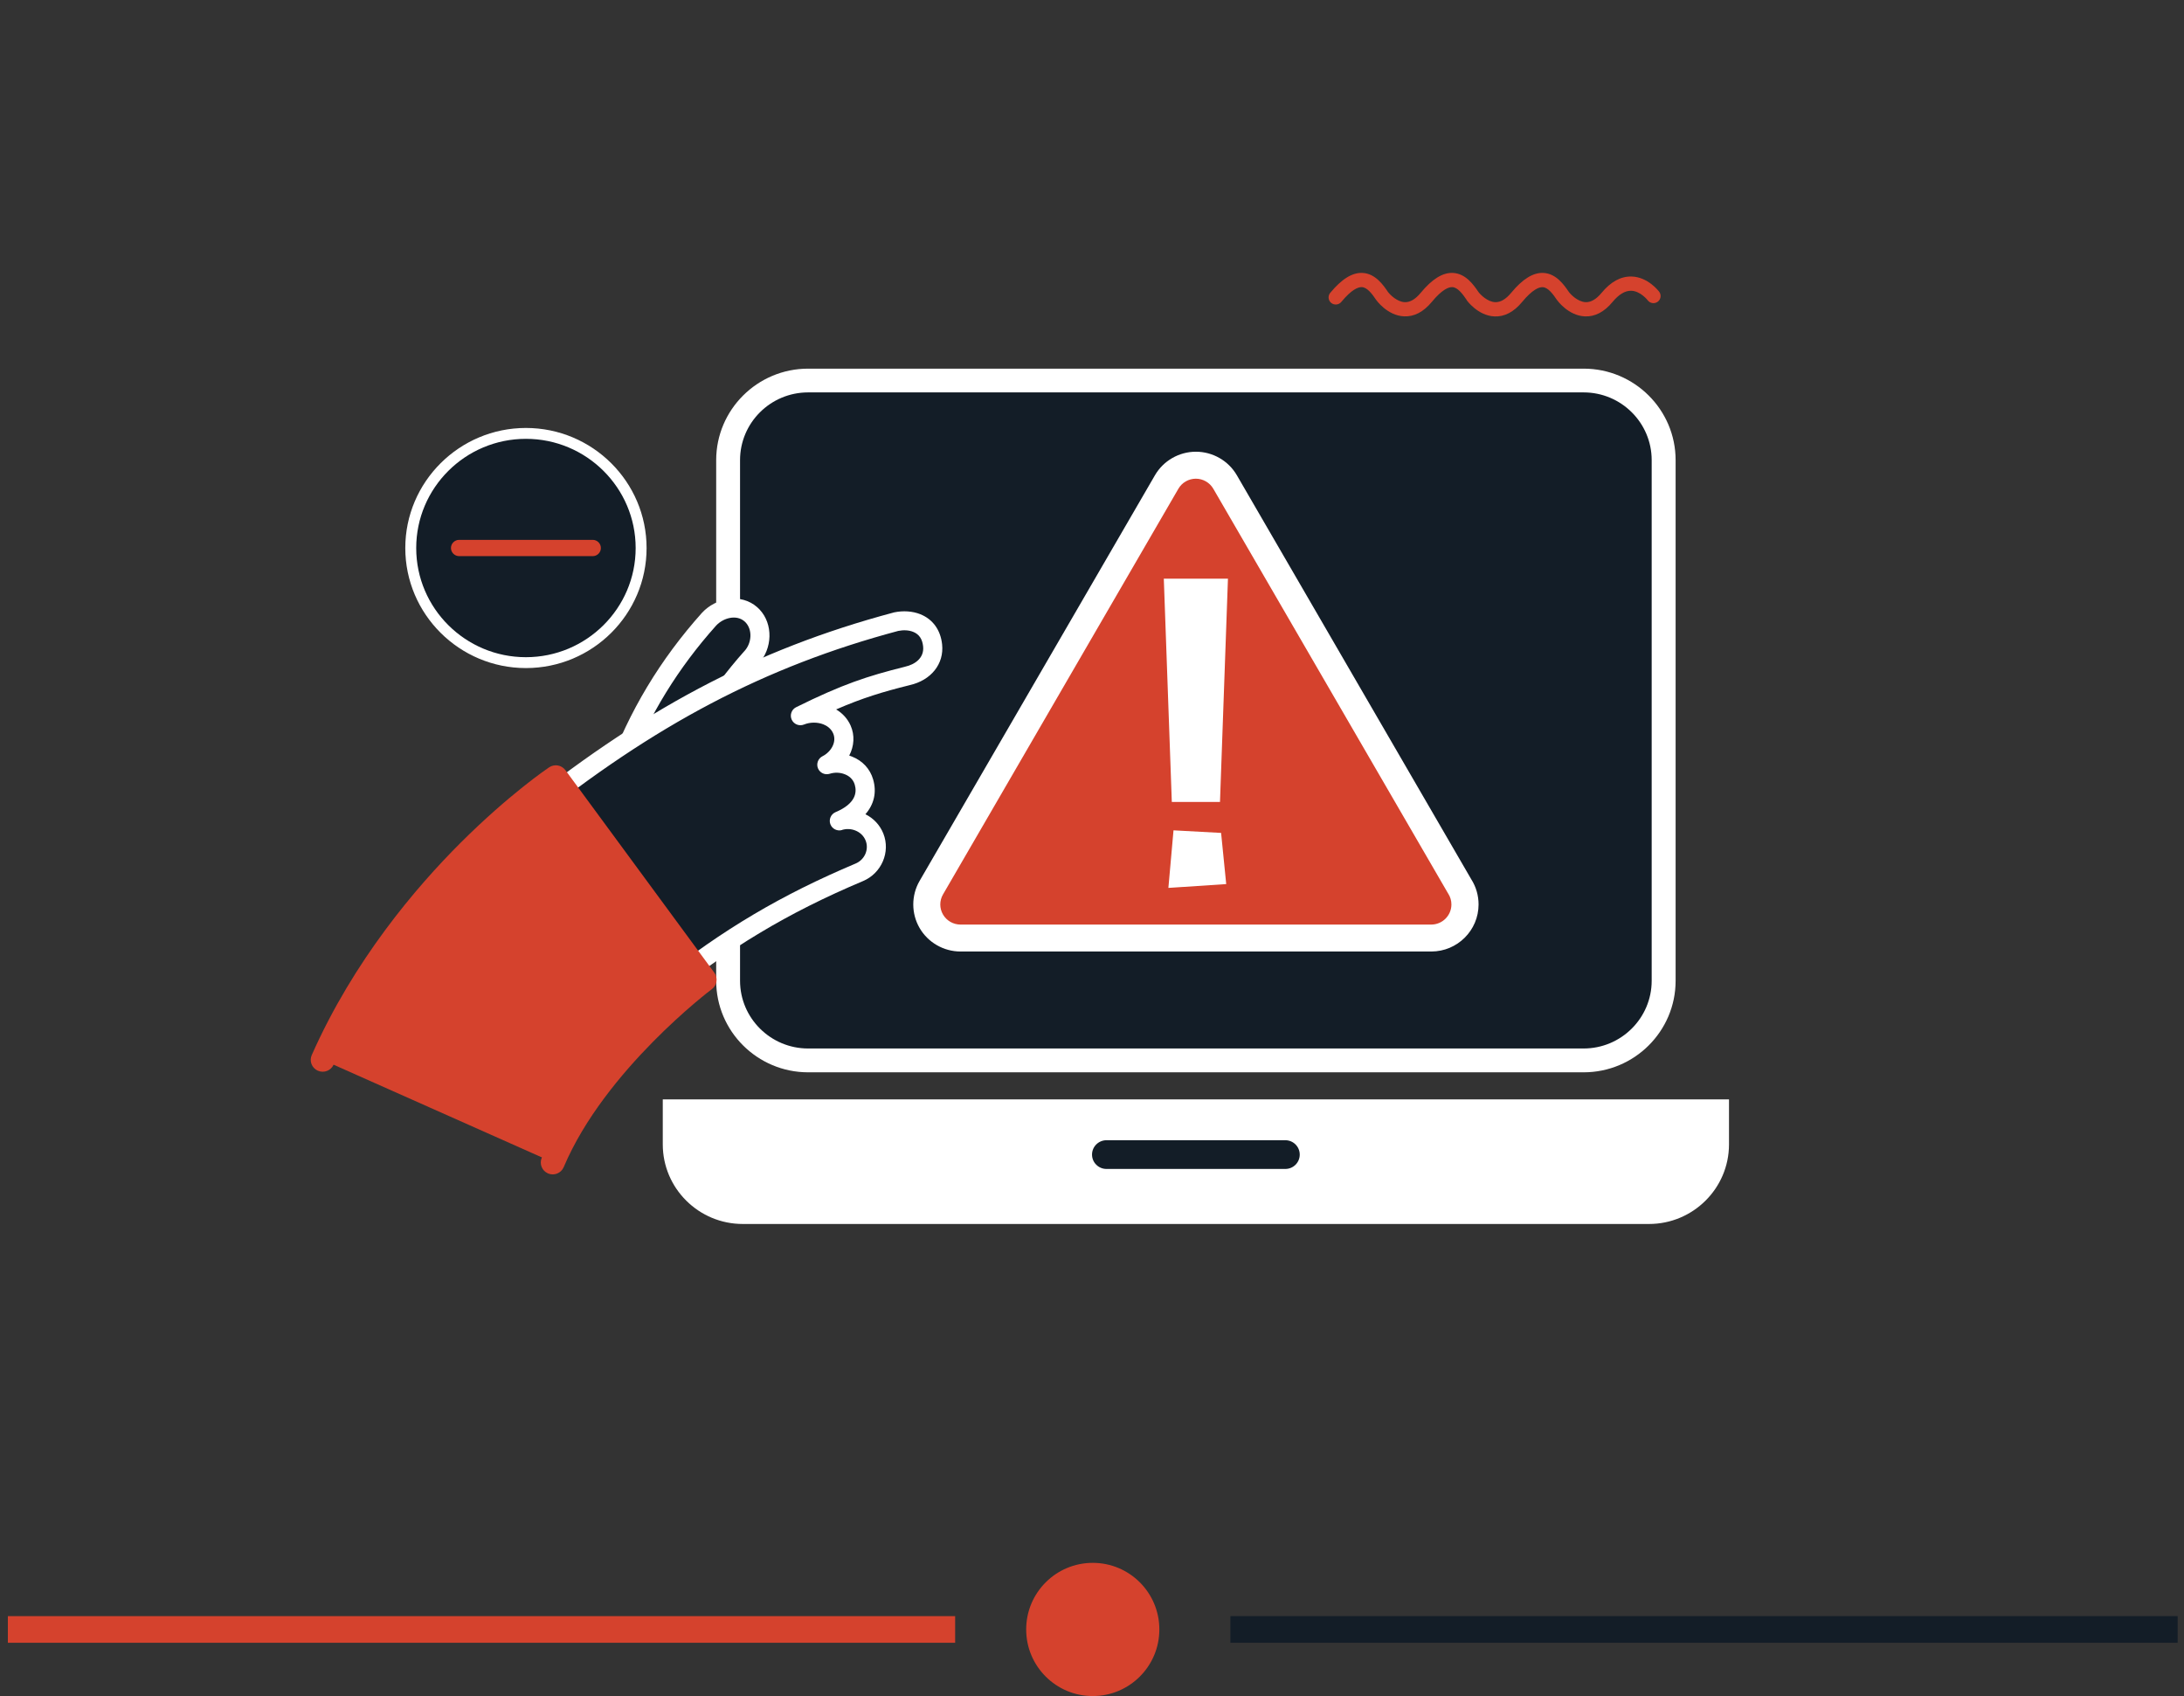
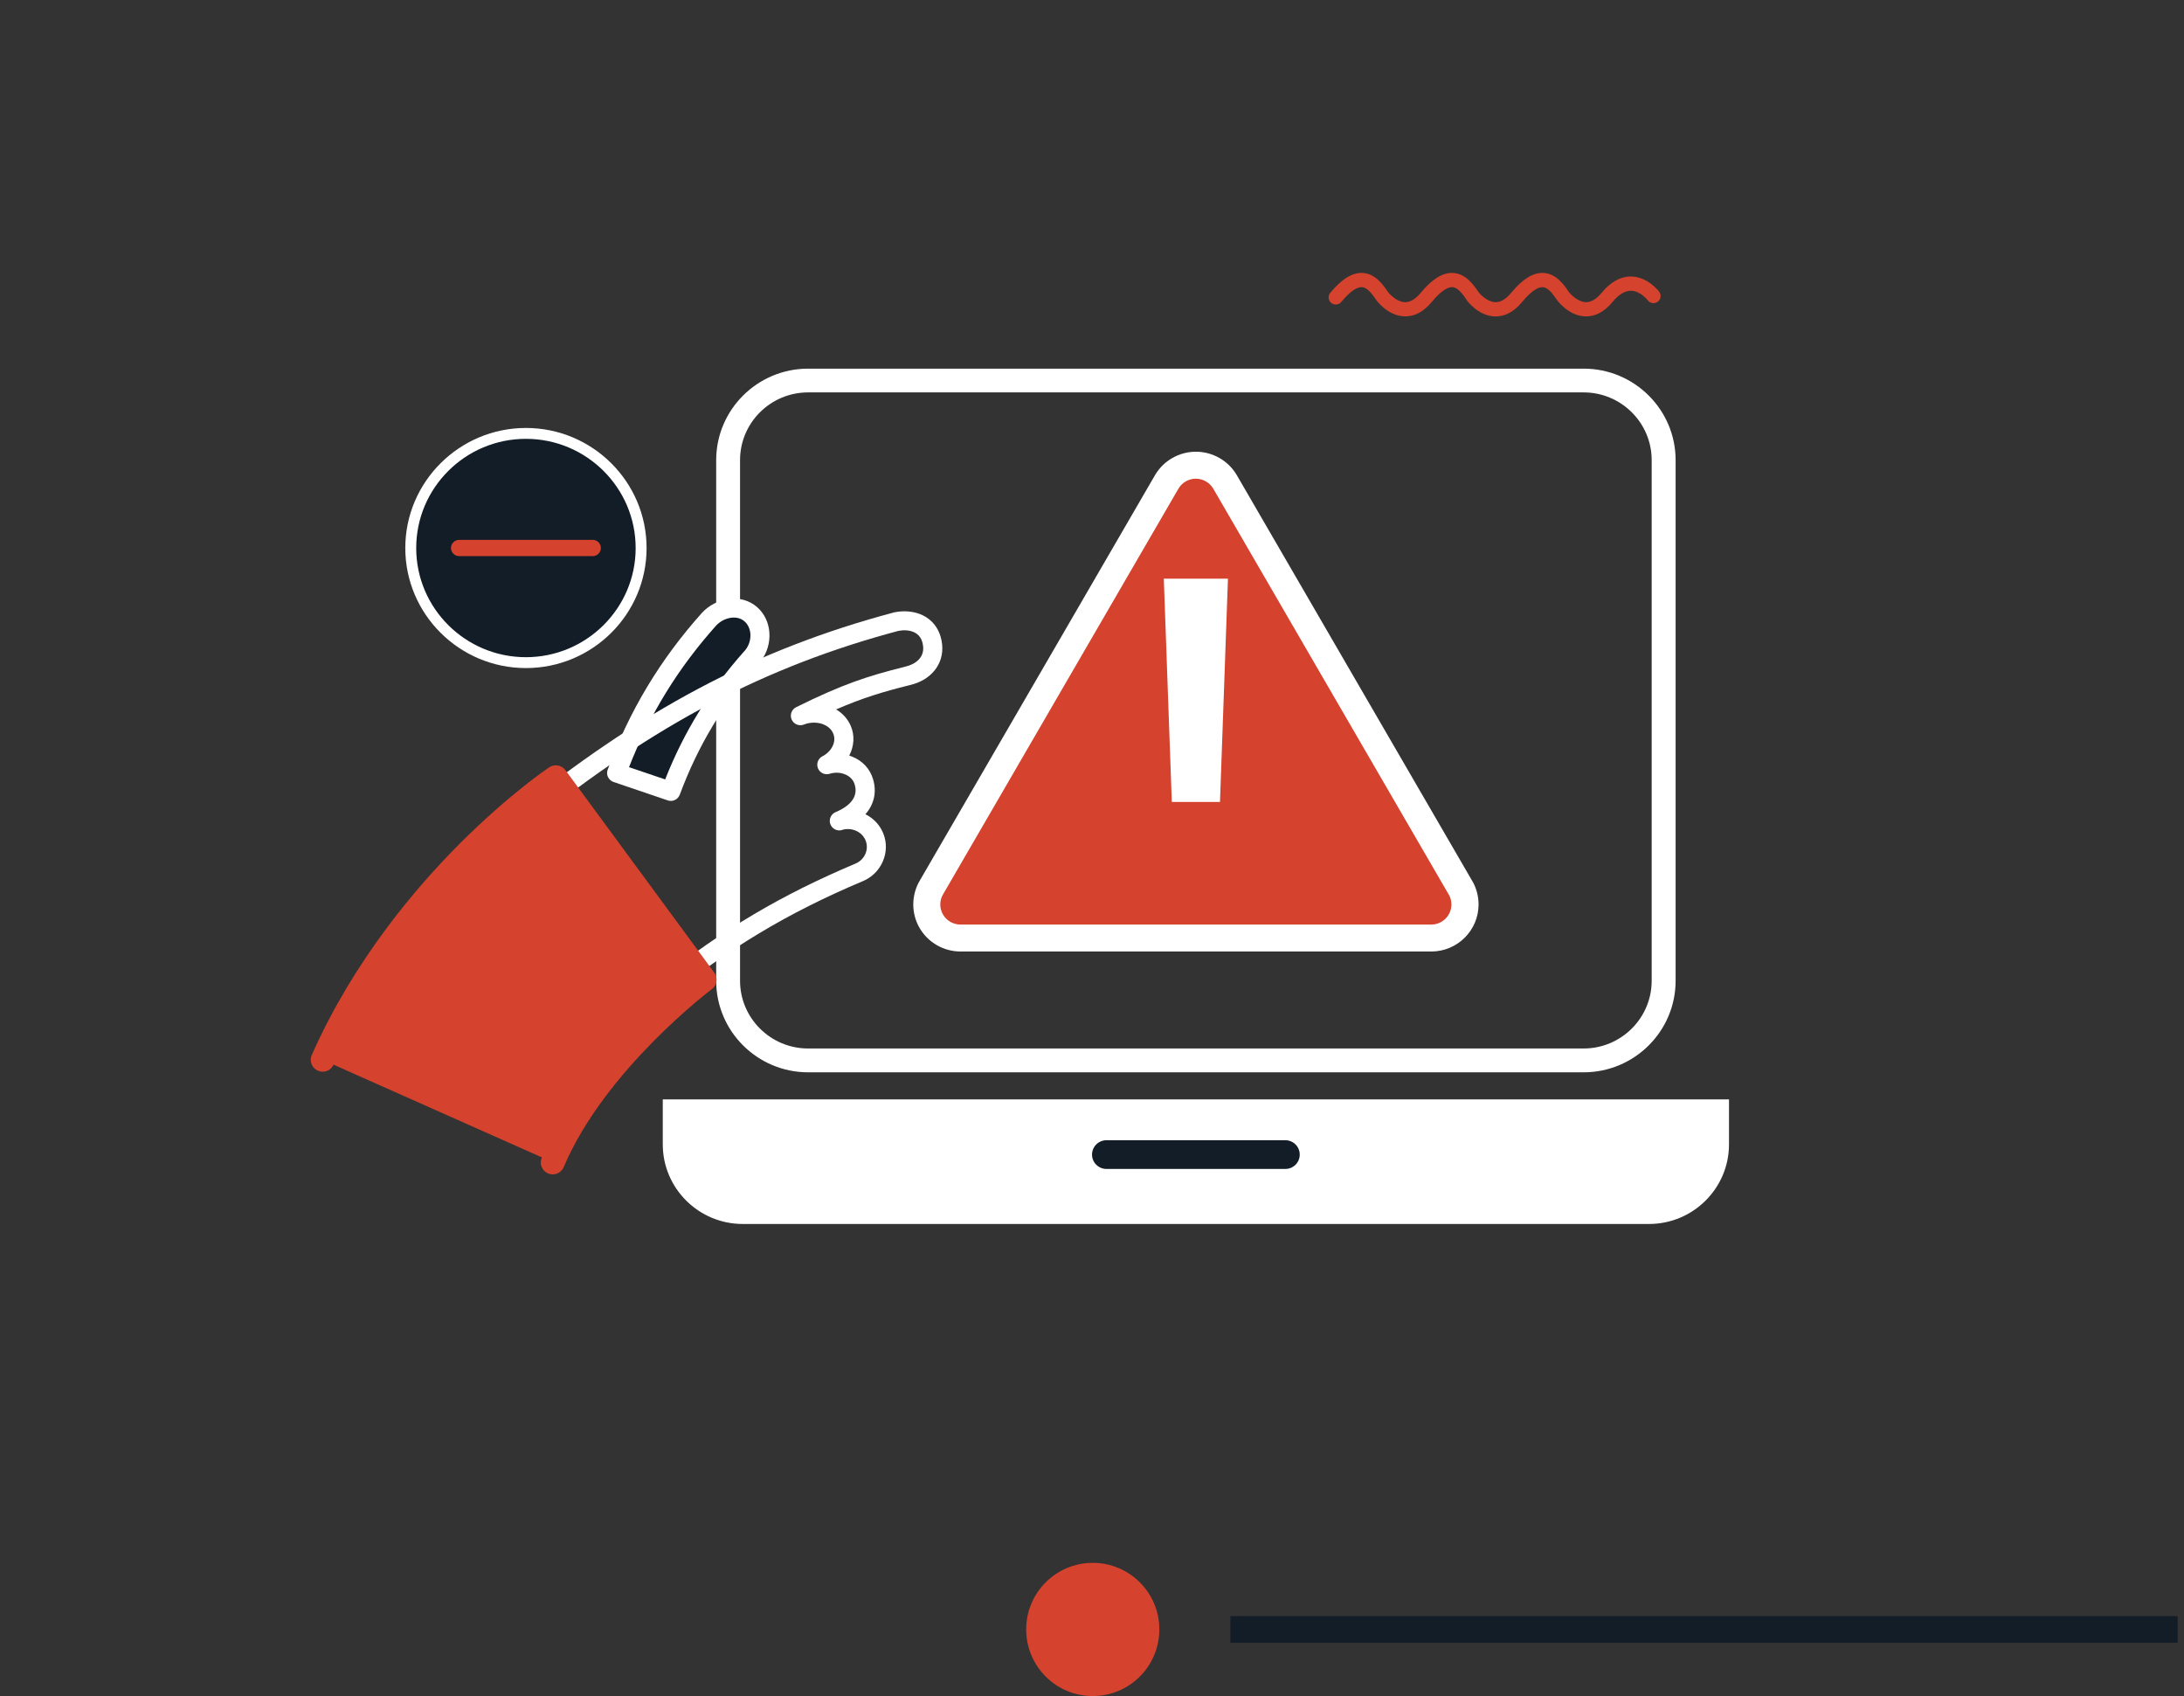
<svg xmlns="http://www.w3.org/2000/svg" width="246" height="191" viewBox="0 0 246 191" fill="none">
  <rect x="0" y="0" width="246" height="191" fill="#333333" stroke="none" />
-   <path d="M91.023 42.855H178.375C183.348 42.855 187.387 46.873 187.387 51.821V110.452C187.387 115.4 183.348 119.418 178.375 119.418H91.019C86.045 119.418 82.007 115.4 82.007 110.452V51.816C82.007 46.868 86.045 42.851 91.019 42.851L91.023 42.855Z" fill="#131D27" />
  <path d="M178.379 120.758H91.027C85.314 120.758 80.669 116.136 80.669 110.452V51.821C80.669 46.137 85.314 41.515 91.027 41.515H178.379C184.092 41.515 188.737 46.137 188.737 51.821V110.452C188.737 116.132 184.092 120.758 178.379 120.758ZM91.023 44.19C86.793 44.19 83.357 47.612 83.357 51.816V110.448C83.357 114.652 86.797 118.075 91.023 118.075H178.375C182.601 118.075 186.041 114.652 186.041 110.448V51.816C186.041 47.608 182.601 44.19 178.375 44.19H91.023Z" fill="white" />
  <path d="M164.419 99.82L137.99 54.28C137.312 53.11 136.058 52.391 134.699 52.391C133.34 52.391 132.085 53.11 131.408 54.28L104.896 99.965C104.219 101.135 104.219 102.577 104.896 103.747C105.573 104.917 106.828 105.636 108.187 105.636H161.211C163.309 105.636 165.013 103.942 165.013 101.854C165.013 101.106 164.793 100.407 164.415 99.82H164.419Z" fill="#D5422D" />
  <path d="M161.215 107.154H108.191C106.292 107.154 104.526 106.137 103.579 104.504C102.632 102.871 102.632 100.837 103.579 99.205L130.091 53.519C131.039 51.887 132.804 50.87 134.703 50.87C136.602 50.87 138.368 51.887 139.315 53.519L165.728 99.035C166.264 99.878 166.542 100.854 166.542 101.854C166.542 104.777 164.153 107.154 161.215 107.154ZM134.699 53.908C133.889 53.908 133.133 54.342 132.73 55.041L106.217 100.726C105.81 101.424 105.81 102.292 106.217 102.987C106.62 103.686 107.376 104.12 108.187 104.12H161.211C162.466 104.12 163.484 103.103 163.484 101.854C163.484 101.42 163.359 100.999 163.127 100.639C163.114 100.618 163.102 100.602 163.089 100.581L136.664 55.041C136.257 54.342 135.505 53.908 134.695 53.908H134.699Z" fill="white" />
  <path d="M74.653 123.804V128.872C74.653 133.816 78.695 137.838 83.665 137.838H185.738C190.707 137.838 194.75 133.816 194.75 128.872V123.804H74.657H74.653Z" fill="white" />
  <path d="M144.77 131.641H124.632C123.734 131.641 123.003 130.918 123.003 130.025C123.003 129.132 123.734 128.405 124.632 128.405H144.77C145.672 128.405 146.399 129.128 146.399 130.025C146.399 130.922 145.672 131.641 144.77 131.641Z" fill="#131D27" />
  <path d="M165.196 33.794C165.196 33.794 166.434 35.546 168.324 35.633C169.459 35.687 170.514 35.137 171.449 34.004C172.616 32.595 173.352 32.322 173.763 32.339C174.37 32.367 174.914 33.103 175.379 33.789C175.392 33.806 176.622 35.542 178.512 35.629C179.646 35.683 180.702 35.133 181.637 34C182.339 33.153 183.041 32.731 183.722 32.744C184.774 32.764 185.58 33.798 185.596 33.818C185.862 34.174 186.365 34.244 186.722 33.98C187.08 33.715 187.154 33.211 186.888 32.859C186.839 32.789 185.621 31.185 183.772 31.14C182.563 31.111 181.429 31.727 180.394 32.983C179.809 33.69 179.21 34.042 178.62 34.029C177.739 34.004 176.938 33.178 176.717 32.884C176.185 32.103 175.3 30.805 173.842 30.735C172.691 30.681 171.503 31.417 170.207 32.983C169.621 33.69 169.022 34.042 168.432 34.029C167.552 34.004 166.75 33.178 166.53 32.884C165.998 32.103 165.113 30.805 163.654 30.735C162.503 30.681 161.315 31.417 160.019 32.983C159.433 33.69 158.835 34.046 158.245 34.029C157.364 34.004 156.562 33.178 156.342 32.884C155.81 32.103 154.925 30.805 153.467 30.735C152.316 30.681 151.127 31.417 149.831 32.983C149.71 33.132 149.648 33.314 149.648 33.492C149.648 33.723 149.748 33.955 149.943 34.112C150.288 34.393 150.799 34.343 151.082 34C152.245 32.591 152.98 32.318 153.396 32.334C154.003 32.363 154.551 33.099 155.016 33.785C155.029 33.802 156.254 35.538 158.145 35.625C159.283 35.679 160.335 35.133 161.274 34C162.437 32.591 163.172 32.318 163.588 32.334C164.194 32.363 164.743 33.099 165.208 33.785L165.196 33.794Z" fill="#D5422D" />
  <path d="M137.416 90.313H131.99L131.088 65.164H138.314L137.416 90.313Z" fill="white" />
-   <path d="M138.118 99.56L131.604 99.99L132.181 93.508L137.541 93.798L138.118 99.56Z" fill="white" />
  <path d="M84.637 74.055C85.821 72.77 85.991 70.666 84.778 69.372C83.436 67.938 81.134 68.367 79.875 69.731C75.267 74.878 71.836 80.582 69.459 87.056C71.499 87.738 73.531 88.428 75.567 89.131C77.657 83.488 80.627 78.557 84.641 74.059L84.637 74.055Z" fill="#131D27" />
  <path d="M68.487 87.519C68.362 87.258 68.345 86.957 68.445 86.688C70.876 80.066 74.349 74.287 79.065 69.016C79.069 69.012 79.073 69.008 79.078 69.004C79.834 68.186 80.901 67.624 82.002 67.462C83.237 67.28 84.404 67.603 85.281 68.372C85.376 68.459 85.472 68.549 85.559 68.64C87.092 70.273 87.034 73.022 85.43 74.771C81.504 79.173 78.608 83.989 76.568 89.495C76.364 90.04 75.762 90.326 75.209 90.135C73.248 89.462 71.196 88.763 69.114 88.064C68.977 88.019 68.852 87.945 68.749 87.854C68.641 87.759 68.553 87.643 68.491 87.515L68.487 87.519ZM83.831 73.344C83.831 73.344 83.839 73.336 83.843 73.332C84.695 72.402 84.761 70.926 83.989 70.1C83.951 70.058 83.906 70.017 83.86 69.976C82.95 69.182 81.479 69.575 80.665 70.447C76.381 75.234 73.165 80.463 70.851 86.394C72.234 86.862 73.597 87.325 74.923 87.775C77.033 82.418 79.954 77.689 83.826 73.344H83.831Z" fill="white" />
-   <path d="M98.502 94.269C97.891 92.744 96.133 91.967 94.542 92.446C96.694 91.537 97.878 89.987 97.317 88.073C96.79 86.279 94.754 85.609 93.133 86.118C94.596 85.39 95.502 83.67 94.825 82.145C94.068 80.434 91.837 79.917 90.154 80.603C95.286 78.065 98.036 77.164 102.204 76.122C103.969 75.73 105.237 74.457 105.046 72.687C104.788 70.277 102.702 69.645 100.928 70.017C85.127 74.233 72.405 81.157 58.253 92.665C63.721 98.915 69.027 105.302 74.166 111.825C81.433 105.926 88.16 101.883 96.794 98.242C98.348 97.588 99.112 95.803 98.497 94.269H98.502Z" fill="#131D27" />
  <path d="M73.323 112.486C68.221 106.013 62.877 99.581 57.443 93.368C57.252 93.149 57.156 92.864 57.185 92.574C57.21 92.285 57.352 92.02 57.576 91.834C72.151 79.979 85.035 73.146 100.654 68.979C100.675 68.975 100.691 68.971 100.712 68.963C101.734 68.748 102.781 68.822 103.649 69.165C105.066 69.728 105.943 70.939 106.117 72.567C106.35 74.767 104.879 76.614 102.453 77.16C99.432 77.912 97.18 78.59 94.18 79.892C94.912 80.326 95.477 80.955 95.809 81.703C96.299 82.806 96.208 84.038 95.655 85.088C95.759 85.121 95.863 85.159 95.963 85.2C97.155 85.671 97.999 86.581 98.344 87.763C98.772 89.218 98.452 90.582 97.479 91.694C98.406 92.157 99.117 92.918 99.495 93.864C100.326 95.939 99.299 98.341 97.209 99.221C88.713 102.801 82.023 106.819 74.844 112.647C74.619 112.829 74.333 112.912 74.042 112.883C73.946 112.871 73.851 112.85 73.763 112.813C73.589 112.742 73.435 112.627 73.315 112.478L73.323 112.486ZM94.853 93.471C94.305 93.637 93.723 93.343 93.528 92.81C93.333 92.277 93.595 91.681 94.118 91.458C96.374 90.507 96.54 89.255 96.279 88.37C96.079 87.684 95.564 87.353 95.165 87.197C94.629 86.981 94.006 86.961 93.453 87.139C92.917 87.308 92.344 87.039 92.132 86.519C91.924 86.002 92.149 85.411 92.651 85.159C93.57 84.7 94.288 83.584 93.84 82.575C93.586 82.009 93.104 81.719 92.747 81.575C92.078 81.31 91.243 81.314 90.566 81.591C90.03 81.81 89.415 81.566 89.174 81.041C88.937 80.516 89.157 79.896 89.677 79.64C94.908 77.052 97.691 76.143 101.946 75.081C101.954 75.081 101.963 75.077 101.971 75.072C103.03 74.837 104.119 74.113 103.978 72.791C103.89 71.956 103.521 71.418 102.852 71.154C102.378 70.964 101.784 70.93 101.177 71.05C86.195 75.052 73.759 81.575 59.795 92.789C64.764 98.494 69.65 104.38 74.341 110.299C81.371 104.702 88.019 100.767 96.378 97.245C97.396 96.816 97.903 95.654 97.5 94.654C97.297 94.141 96.885 93.74 96.341 93.525C95.867 93.335 95.34 93.314 94.853 93.459V93.471Z" fill="white" />
  <path d="M62.263 130.885C62.263 130.885 42.822 122.237 36.34 119.352C45.298 99.13 62.595 87.523 62.595 87.523L79.364 110.324C79.364 110.324 67.091 119.489 62.263 130.889V130.885Z" fill="#D5422D" />
  <path d="M61.702 132.133C61.702 132.133 61.722 132.142 61.735 132.15C62.412 132.431 63.185 132.125 63.48 131.464C63.48 131.451 63.488 131.443 63.497 131.431L63.509 131.402C68.133 120.485 80.058 111.482 80.178 111.395C80.769 110.957 80.889 110.126 80.457 109.535L63.688 86.733C63.26 86.151 62.45 86.01 61.847 86.415C61.669 86.535 57.352 89.453 51.88 94.91C46.831 99.945 39.826 108.179 35.115 118.815C34.815 119.488 35.123 120.278 35.796 120.576H35.804C36.481 120.877 37.275 120.572 37.578 119.894C42.107 109.663 48.867 101.714 53.737 96.849C57.48 93.108 60.717 90.565 62.304 89.383L77.519 110.068C74.387 112.594 65.163 120.605 61.029 130.364L61.016 130.397C60.734 131.067 61.045 131.84 61.706 132.133H61.702Z" fill="#D5422D" />
  <path d="M72.209 61.717C72.209 68.843 66.401 74.622 59.238 74.622C52.075 74.622 46.266 68.843 46.266 61.717C46.266 54.59 52.075 48.811 59.238 48.811C66.401 48.811 72.209 54.59 72.209 61.717Z" fill="#131D27" />
  <path d="M59.238 75.234C51.747 75.234 45.651 69.17 45.651 61.717C45.651 54.264 51.747 48.195 59.238 48.195C66.729 48.195 72.829 54.26 72.829 61.717C72.829 69.174 66.733 75.234 59.238 75.234ZM59.238 49.419C52.424 49.419 46.881 54.933 46.881 61.717C46.881 68.5 52.424 74.01 59.238 74.01C66.052 74.01 71.599 68.496 71.599 61.717C71.599 54.937 66.052 49.419 59.238 49.419Z" fill="white" />
  <path d="M66.758 60.795H51.722C51.211 60.795 50.795 61.208 50.795 61.712C50.795 62.217 51.211 62.63 51.722 62.63H66.758C67.269 62.63 67.681 62.221 67.681 61.712C67.681 61.204 67.269 60.795 66.758 60.795Z" fill="#D5422D" />
-   <rect x="0.886" y="182" width="106.7" height="3" fill="#D5422D" />
  <circle cx="123.086" cy="183.5" r="7.5" fill="#D5422D" />
  <rect x="138.586" y="182" width="106.7" height="3" fill="#131D27" />
</svg>